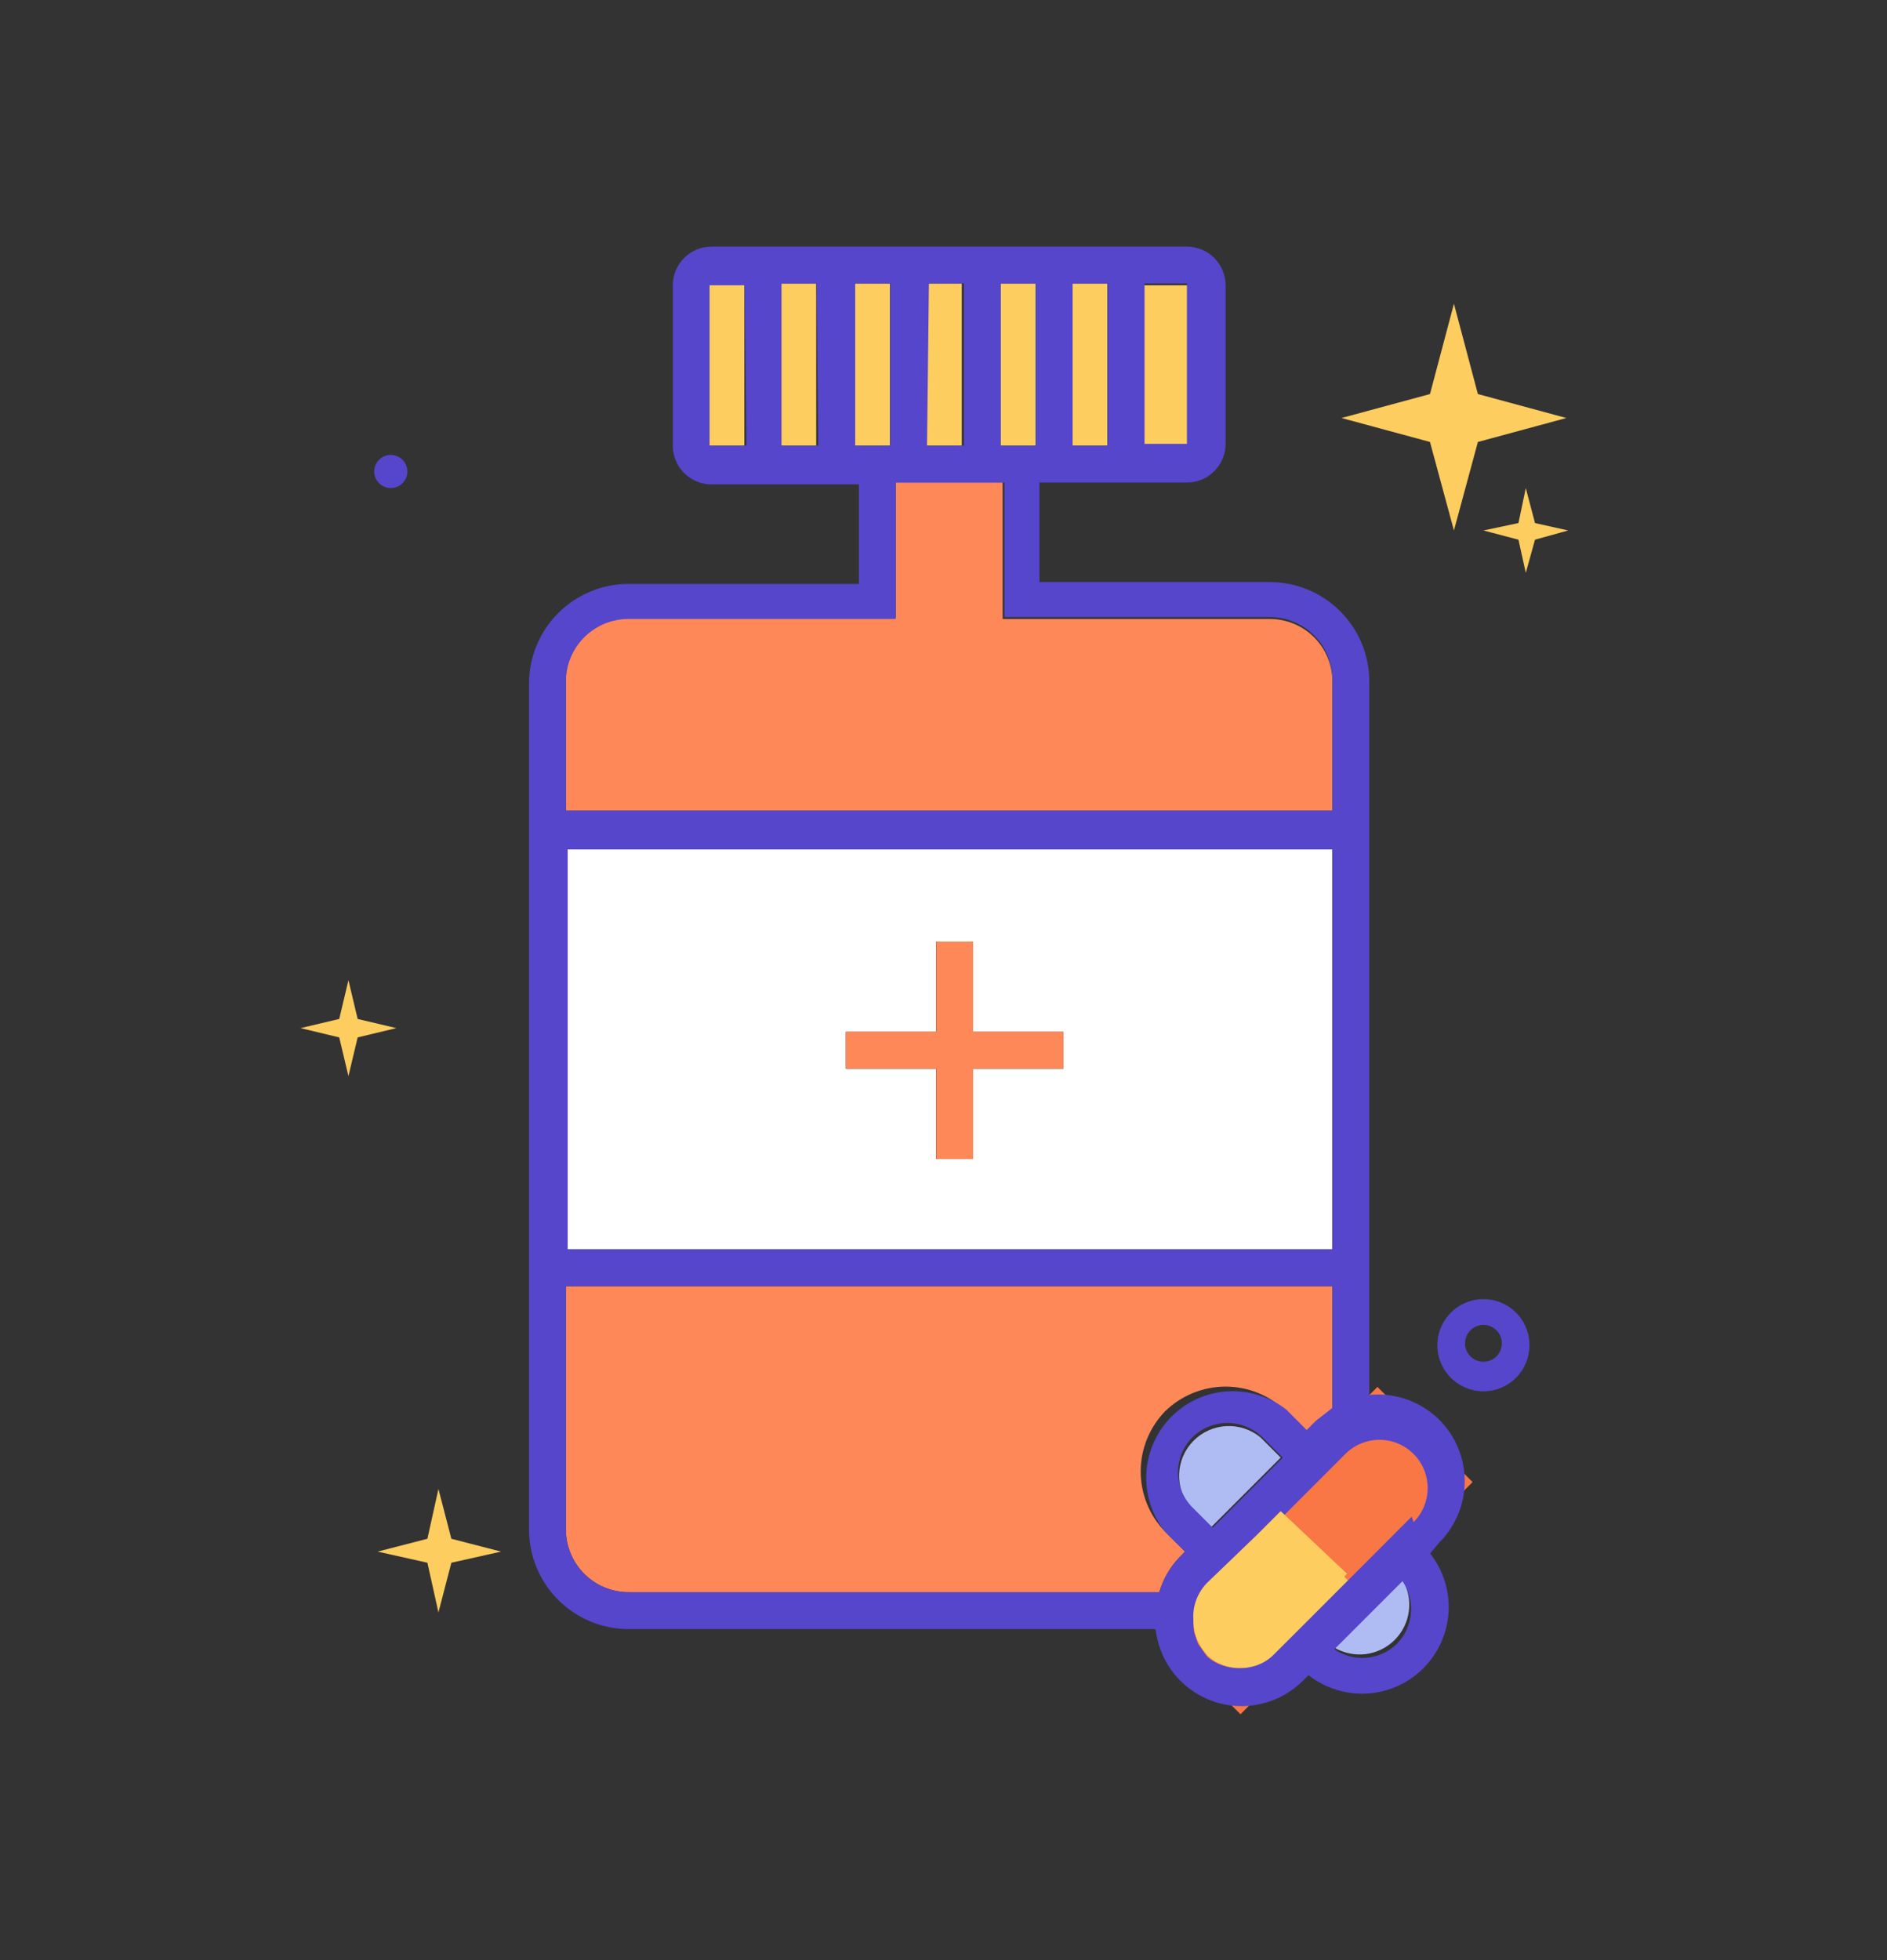
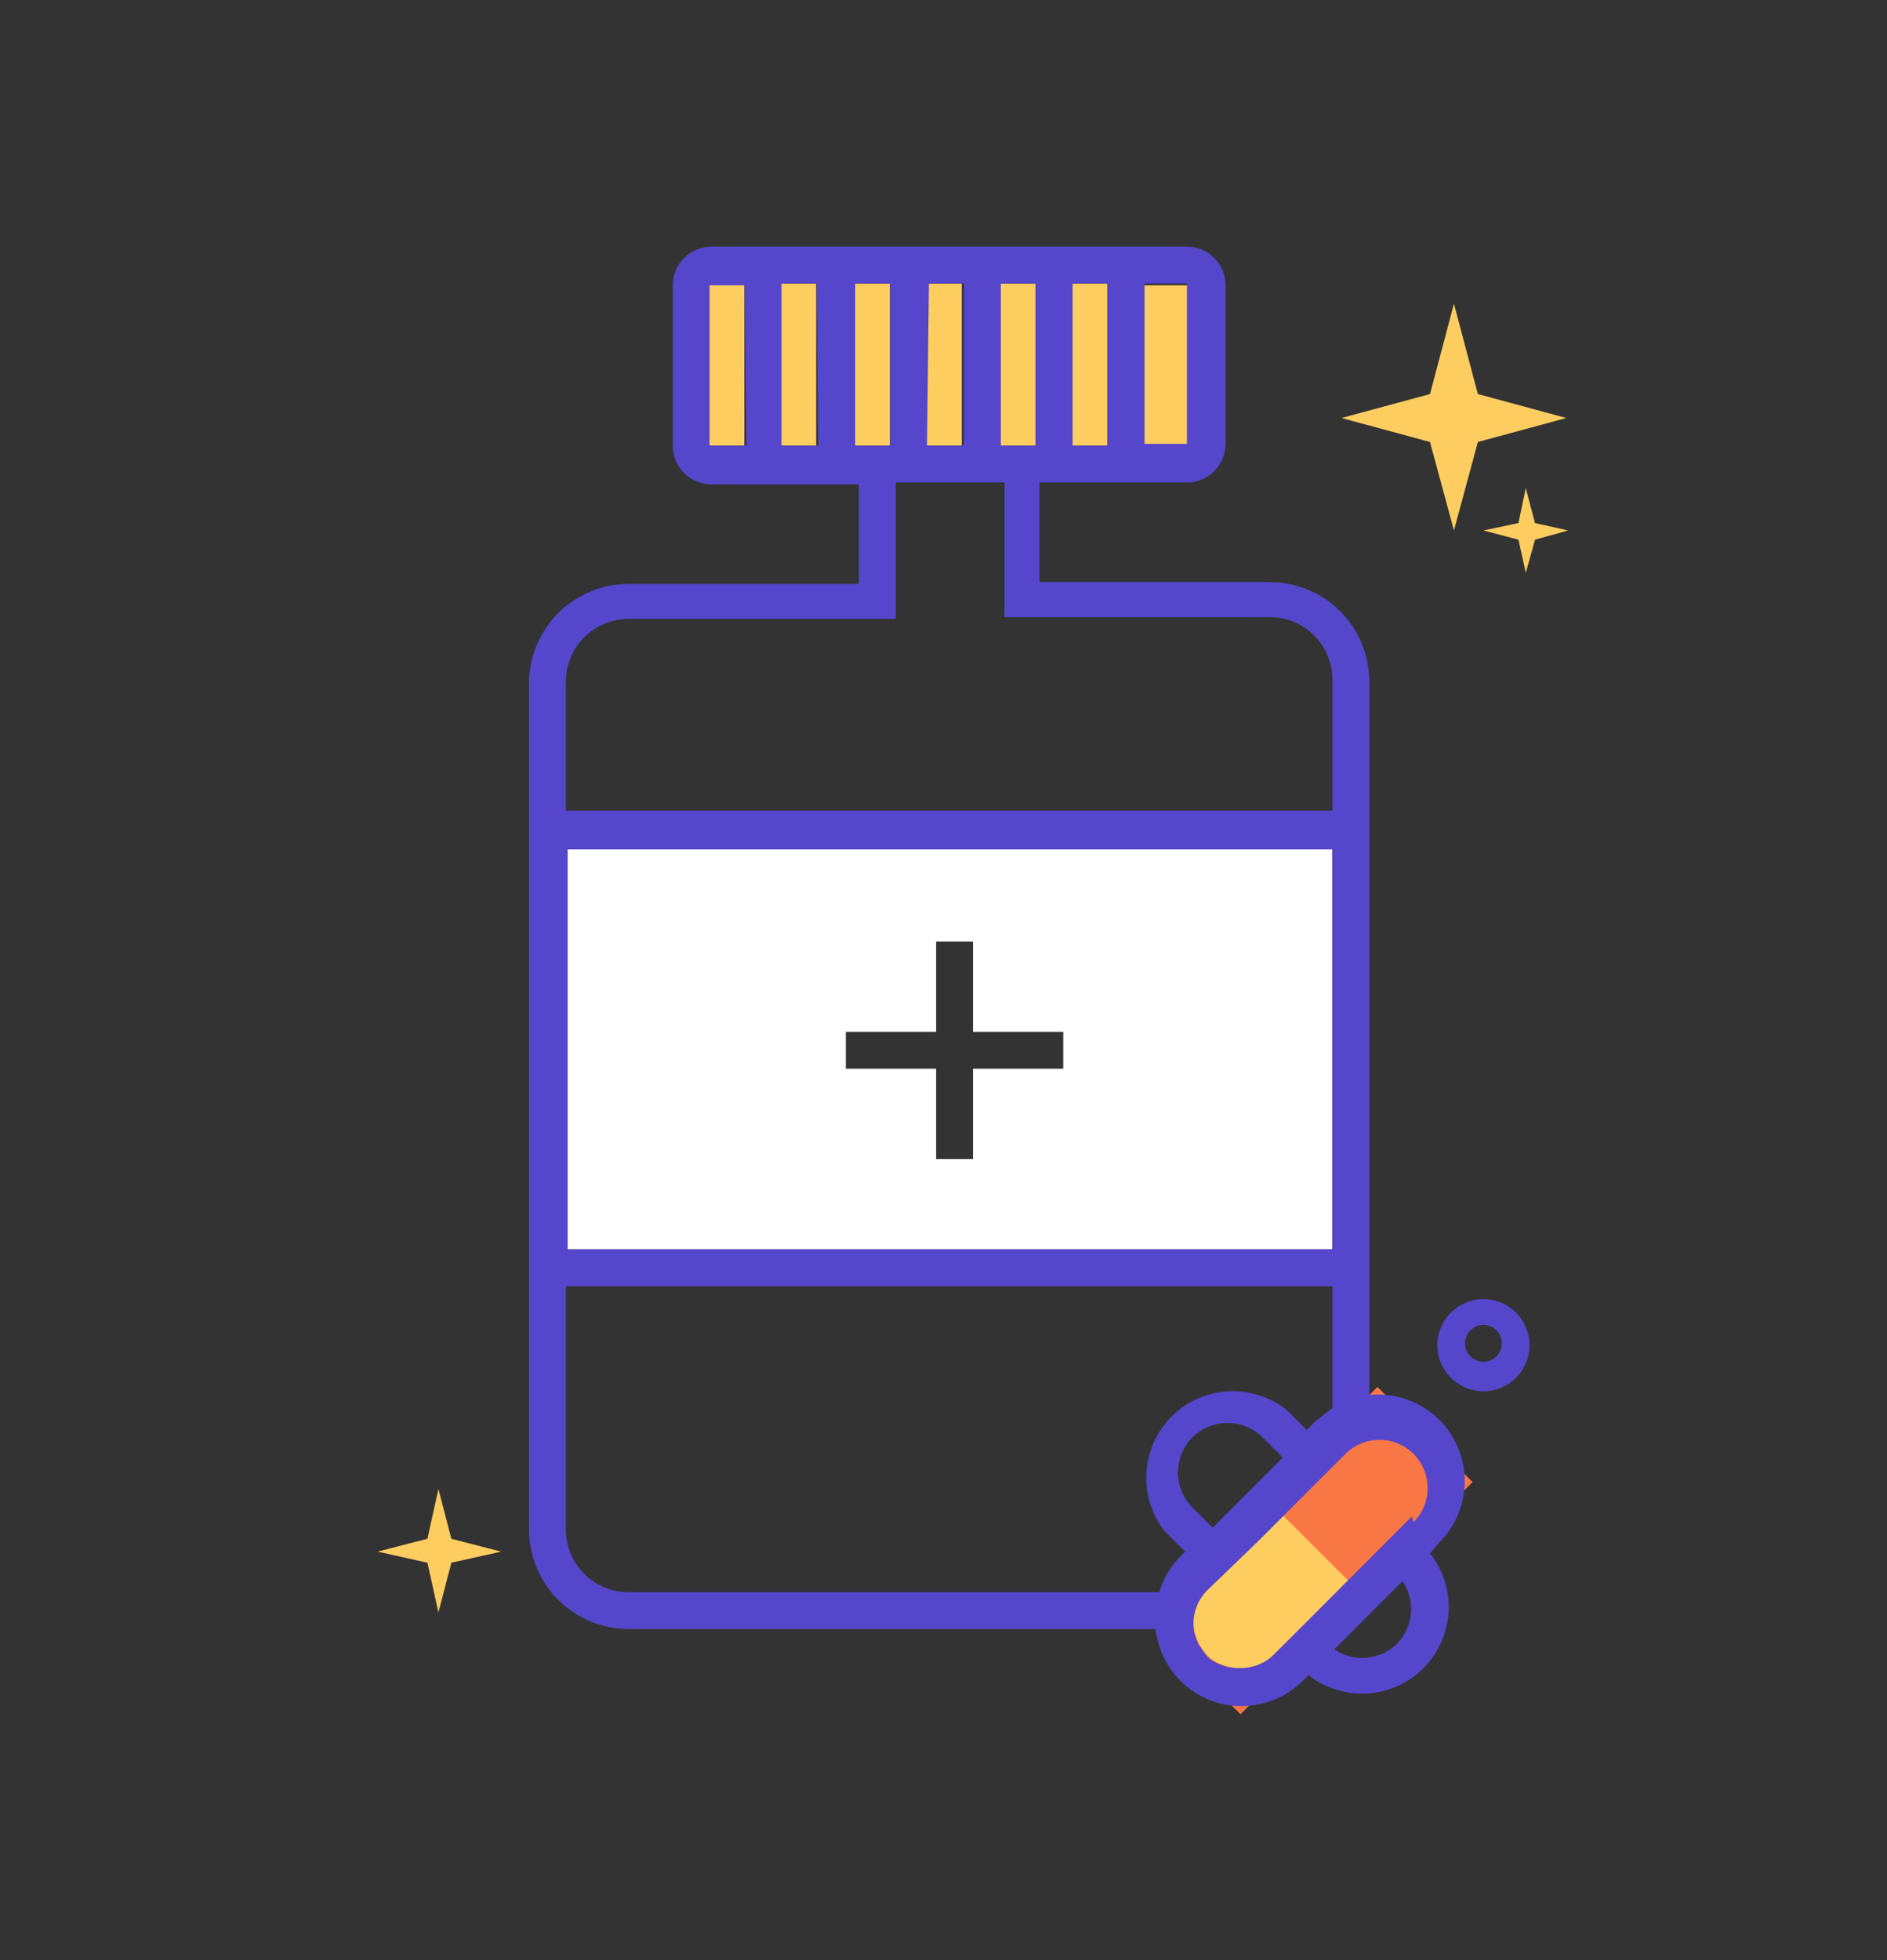
<svg xmlns="http://www.w3.org/2000/svg" width="26" height="27" viewBox="0 0 26 27" fill="none">
  <rect x="0" y="0" width="26" height="27" fill="#333333" stroke="none" />
  <path d="M19.703 6.088L18.484 5.758L19.703 5.428L20.033 4.184L20.363 5.428L21.582 5.758L20.363 6.088L20.033 7.307L19.703 6.088ZM20.922 7.434L20.439 7.307L20.922 7.205L21.023 6.723L21.15 7.205L21.607 7.307L21.15 7.434L21.023 7.891L20.922 7.434Z" fill="#FDCD60" />
-   <path d="M4.674 14.29L4.141 14.162L4.674 14.036L4.801 13.502L4.928 14.036L5.461 14.162L4.928 14.29L4.801 14.823L4.674 14.29Z" fill="#FDCD60" />
-   <path d="M5.156 6.495C5.156 6.555 5.18 6.613 5.223 6.656C5.266 6.699 5.324 6.723 5.385 6.723C5.445 6.723 5.503 6.699 5.546 6.656C5.589 6.613 5.613 6.555 5.613 6.495C5.613 6.434 5.589 6.376 5.546 6.333C5.503 6.29 5.445 6.266 5.385 6.266C5.324 6.266 5.266 6.29 5.223 6.333C5.18 6.376 5.156 6.434 5.156 6.495Z" fill="#5546CB" />
  <path d="M20.439 19.165C20.314 19.165 20.191 19.127 20.087 19.058C19.982 18.988 19.901 18.889 19.853 18.773C19.805 18.657 19.792 18.529 19.817 18.406C19.841 18.283 19.902 18.17 19.991 18.081C20.079 17.992 20.192 17.932 20.316 17.907C20.439 17.883 20.566 17.895 20.682 17.943C20.798 17.991 20.898 18.073 20.967 18.177C21.037 18.281 21.074 18.404 21.074 18.53C21.074 18.698 21.007 18.86 20.888 18.979C20.769 19.098 20.608 19.165 20.439 19.165ZM20.439 18.25C20.389 18.25 20.34 18.265 20.298 18.293C20.257 18.321 20.224 18.361 20.205 18.407C20.186 18.453 20.181 18.505 20.19 18.554C20.2 18.603 20.224 18.648 20.26 18.684C20.295 18.719 20.341 18.744 20.39 18.753C20.439 18.763 20.49 18.758 20.537 18.739C20.583 18.72 20.623 18.687 20.651 18.645C20.678 18.604 20.693 18.555 20.693 18.504C20.693 18.437 20.667 18.372 20.619 18.325C20.571 18.277 20.507 18.25 20.439 18.25Z" fill="#5546CB" />
  <path d="M18.979 19.104L20.29 20.415L17.092 23.613L15.781 22.302L18.979 19.104Z" fill="#F97744" />
  <path d="M17.645 20.84L16.629 21.856C16.375 22.11 16.375 22.541 16.654 22.821C16.883 23.024 17.289 23.049 17.568 22.795L18.584 21.78L17.645 20.84ZM5.889 21.526L5.203 21.373L5.889 21.196L6.041 20.51L6.219 21.196L6.904 21.373L6.219 21.526L6.041 22.211L5.889 21.526Z" fill="#FDCD60" />
  <path d="M18.357 17.209V11.7H7.82V17.209H18.357ZM11.654 14.213H12.898V12.969H13.406V14.213H14.65V14.721H13.406V15.965H12.898V14.721H11.654V14.213Z" fill="white" />
-   <path d="M16.049 19.444C16.272 19.224 16.573 19.1 16.887 19.1C17.2 19.1 17.501 19.224 17.725 19.444L18.004 19.723L18.131 19.596L18.359 19.418V17.717H7.797V21.069C7.797 21.298 7.888 21.517 8.05 21.679C8.212 21.841 8.431 21.932 8.66 21.932H15.973C16.026 21.751 16.122 21.586 16.252 21.45L16.328 21.373L16.049 21.094C15.836 20.872 15.717 20.576 15.717 20.269C15.717 19.962 15.836 19.666 16.049 19.444ZM18.359 9.389C18.359 9.16 18.268 8.941 18.107 8.779C17.945 8.617 17.725 8.526 17.496 8.526H13.815V6.647H12.342V8.5H8.66C8.431 8.5 8.212 8.591 8.05 8.753C7.888 8.915 7.797 9.135 7.797 9.364V11.166H18.359V9.389ZM12.9 15.965H13.408V14.721H14.652V14.213H13.408V12.969H12.9V14.213H11.656V14.721H12.9V15.965Z" fill="#FF8859" />
  <path d="M10.764 3.905H11.246V6.139H10.764V3.905ZM11.779 3.905H12.262V6.139H11.779V3.905ZM9.773 3.93V6.139H10.256V3.905H9.773V3.93ZM16.375 6.114V3.93H15.766V6.164H16.35L16.375 6.114ZM14.775 3.905H15.258V6.139H14.775V3.905ZM12.77 3.905H13.252V6.139H12.77V3.905ZM13.785 3.905H14.268V6.139H13.785V3.905Z" fill="#FDCD60" />
-   <path d="M18.382 22.694C18.513 22.771 18.666 22.803 18.817 22.785C18.969 22.765 19.109 22.697 19.217 22.589C19.325 22.481 19.393 22.341 19.412 22.19C19.431 22.038 19.399 21.885 19.322 21.754L18.382 22.694ZM17.646 20.078L17.367 19.799C17.235 19.691 17.068 19.636 16.898 19.644C16.728 19.653 16.567 19.724 16.447 19.844C16.326 19.965 16.255 20.126 16.247 20.296C16.239 20.465 16.294 20.633 16.402 20.764L16.681 21.043L17.646 20.078Z" fill="#AFBCF3" />
  <path d="M18.992 19.748C18.819 19.754 18.655 19.826 18.535 19.952L17.316 21.17L17.646 20.84L18.586 21.754L18.078 22.262L19.475 20.866C19.563 20.773 19.623 20.658 19.647 20.532C19.671 20.407 19.658 20.277 19.61 20.158C19.561 20.04 19.479 19.938 19.374 19.866C19.269 19.793 19.145 19.752 19.018 19.748H18.992Z" fill="#F97744" />
  <path d="M19.832 21.247C20.006 21.072 20.122 20.848 20.164 20.606C20.206 20.363 20.172 20.113 20.066 19.89C19.961 19.668 19.789 19.483 19.574 19.363C19.359 19.242 19.112 19.19 18.867 19.215V9.389C18.867 9.025 18.723 8.677 18.466 8.42C18.209 8.162 17.86 8.018 17.496 8.018H14.322V6.647H16.354C16.495 6.647 16.631 6.591 16.73 6.491C16.831 6.391 16.887 6.255 16.887 6.114V3.93C16.887 3.789 16.831 3.653 16.73 3.553C16.631 3.453 16.495 3.397 16.354 3.397H9.803C9.661 3.397 9.526 3.453 9.426 3.553C9.326 3.653 9.27 3.789 9.27 3.93V6.139C9.27 6.28 9.326 6.416 9.426 6.516C9.526 6.616 9.661 6.672 9.803 6.672H11.834V8.043H8.66C8.297 8.043 7.948 8.188 7.691 8.445C7.434 8.702 7.289 9.051 7.289 9.414V21.069C7.289 21.432 7.434 21.781 7.691 22.038C7.948 22.295 8.297 22.44 8.66 22.44H15.922C15.947 22.663 16.034 22.875 16.174 23.052C16.314 23.227 16.501 23.36 16.714 23.435C16.926 23.509 17.155 23.522 17.374 23.471C17.594 23.421 17.794 23.31 17.953 23.151L18.029 23.075C18.259 23.255 18.547 23.345 18.838 23.328C19.13 23.311 19.405 23.187 19.611 22.981C19.817 22.774 19.941 22.499 19.959 22.208C19.976 21.916 19.886 21.628 19.705 21.399L19.832 21.247ZM15.77 3.905H16.354V6.114H15.77V3.905ZM14.779 3.905H15.262V6.139H14.779V3.905ZM18.359 11.7V17.209H7.822V11.7H18.359ZM13.789 3.905H14.271V6.139H13.789V3.905ZM12.799 3.905H13.281V6.139H12.773L12.799 3.905ZM10.285 6.139H9.777V3.93H10.26L10.285 6.139ZM11.275 6.139H10.768V3.905H11.25L11.275 6.139ZM11.783 6.139V3.905H12.266V6.139H11.783ZM7.797 9.389C7.797 9.16 7.888 8.941 8.05 8.779C8.212 8.617 8.431 8.526 8.66 8.526H12.342V6.647H13.84V8.5H17.496C17.725 8.5 17.945 8.591 18.107 8.753C18.268 8.915 18.359 9.135 18.359 9.364V11.166H7.797V9.389ZM16.252 21.45C16.122 21.586 16.026 21.751 15.973 21.932H8.66C8.431 21.932 8.212 21.841 8.05 21.679C7.888 21.517 7.797 21.298 7.797 21.069V17.717H18.359V19.393L18.131 19.571L18.004 19.698L17.725 19.418C17.495 19.238 17.207 19.148 16.916 19.165C16.624 19.182 16.349 19.306 16.143 19.512C15.936 19.719 15.813 19.994 15.795 20.285C15.778 20.577 15.868 20.865 16.049 21.094L16.328 21.373L16.252 21.45ZM16.43 19.799C16.558 19.672 16.731 19.601 16.912 19.601C17.093 19.601 17.266 19.672 17.395 19.799L17.674 20.078L16.709 21.043L16.43 20.764C16.302 20.636 16.231 20.462 16.231 20.282C16.231 20.101 16.302 19.928 16.43 19.799ZM19.248 22.643C19.135 22.753 18.987 22.821 18.83 22.835C18.673 22.849 18.515 22.808 18.385 22.719L19.324 21.78C19.413 21.91 19.454 22.068 19.44 22.225C19.426 22.382 19.358 22.53 19.248 22.643ZM19.451 20.891L18.055 22.288L17.547 22.795C17.293 23.049 16.861 23.024 16.633 22.821L16.506 22.643L16.455 22.491C16.436 22.386 16.441 22.279 16.472 22.177C16.503 22.075 16.558 21.983 16.633 21.907L17.318 21.247L18.537 20.028C18.662 19.903 18.831 19.833 19.007 19.833C19.183 19.833 19.352 19.903 19.477 20.028C19.601 20.152 19.671 20.321 19.671 20.497C19.671 20.674 19.601 20.843 19.477 20.967L19.451 20.891Z" fill="#5546CB" />
-   <path d="M17.646 20.815L17.316 21.145L16.63 21.805C16.556 21.881 16.501 21.974 16.47 22.075C16.439 22.177 16.433 22.285 16.453 22.389L16.503 22.541L16.63 22.719C16.859 22.922 17.265 22.948 17.544 22.694L18.052 22.186L18.56 21.678L17.646 20.815Z" fill="#FDCD60" />
</svg>